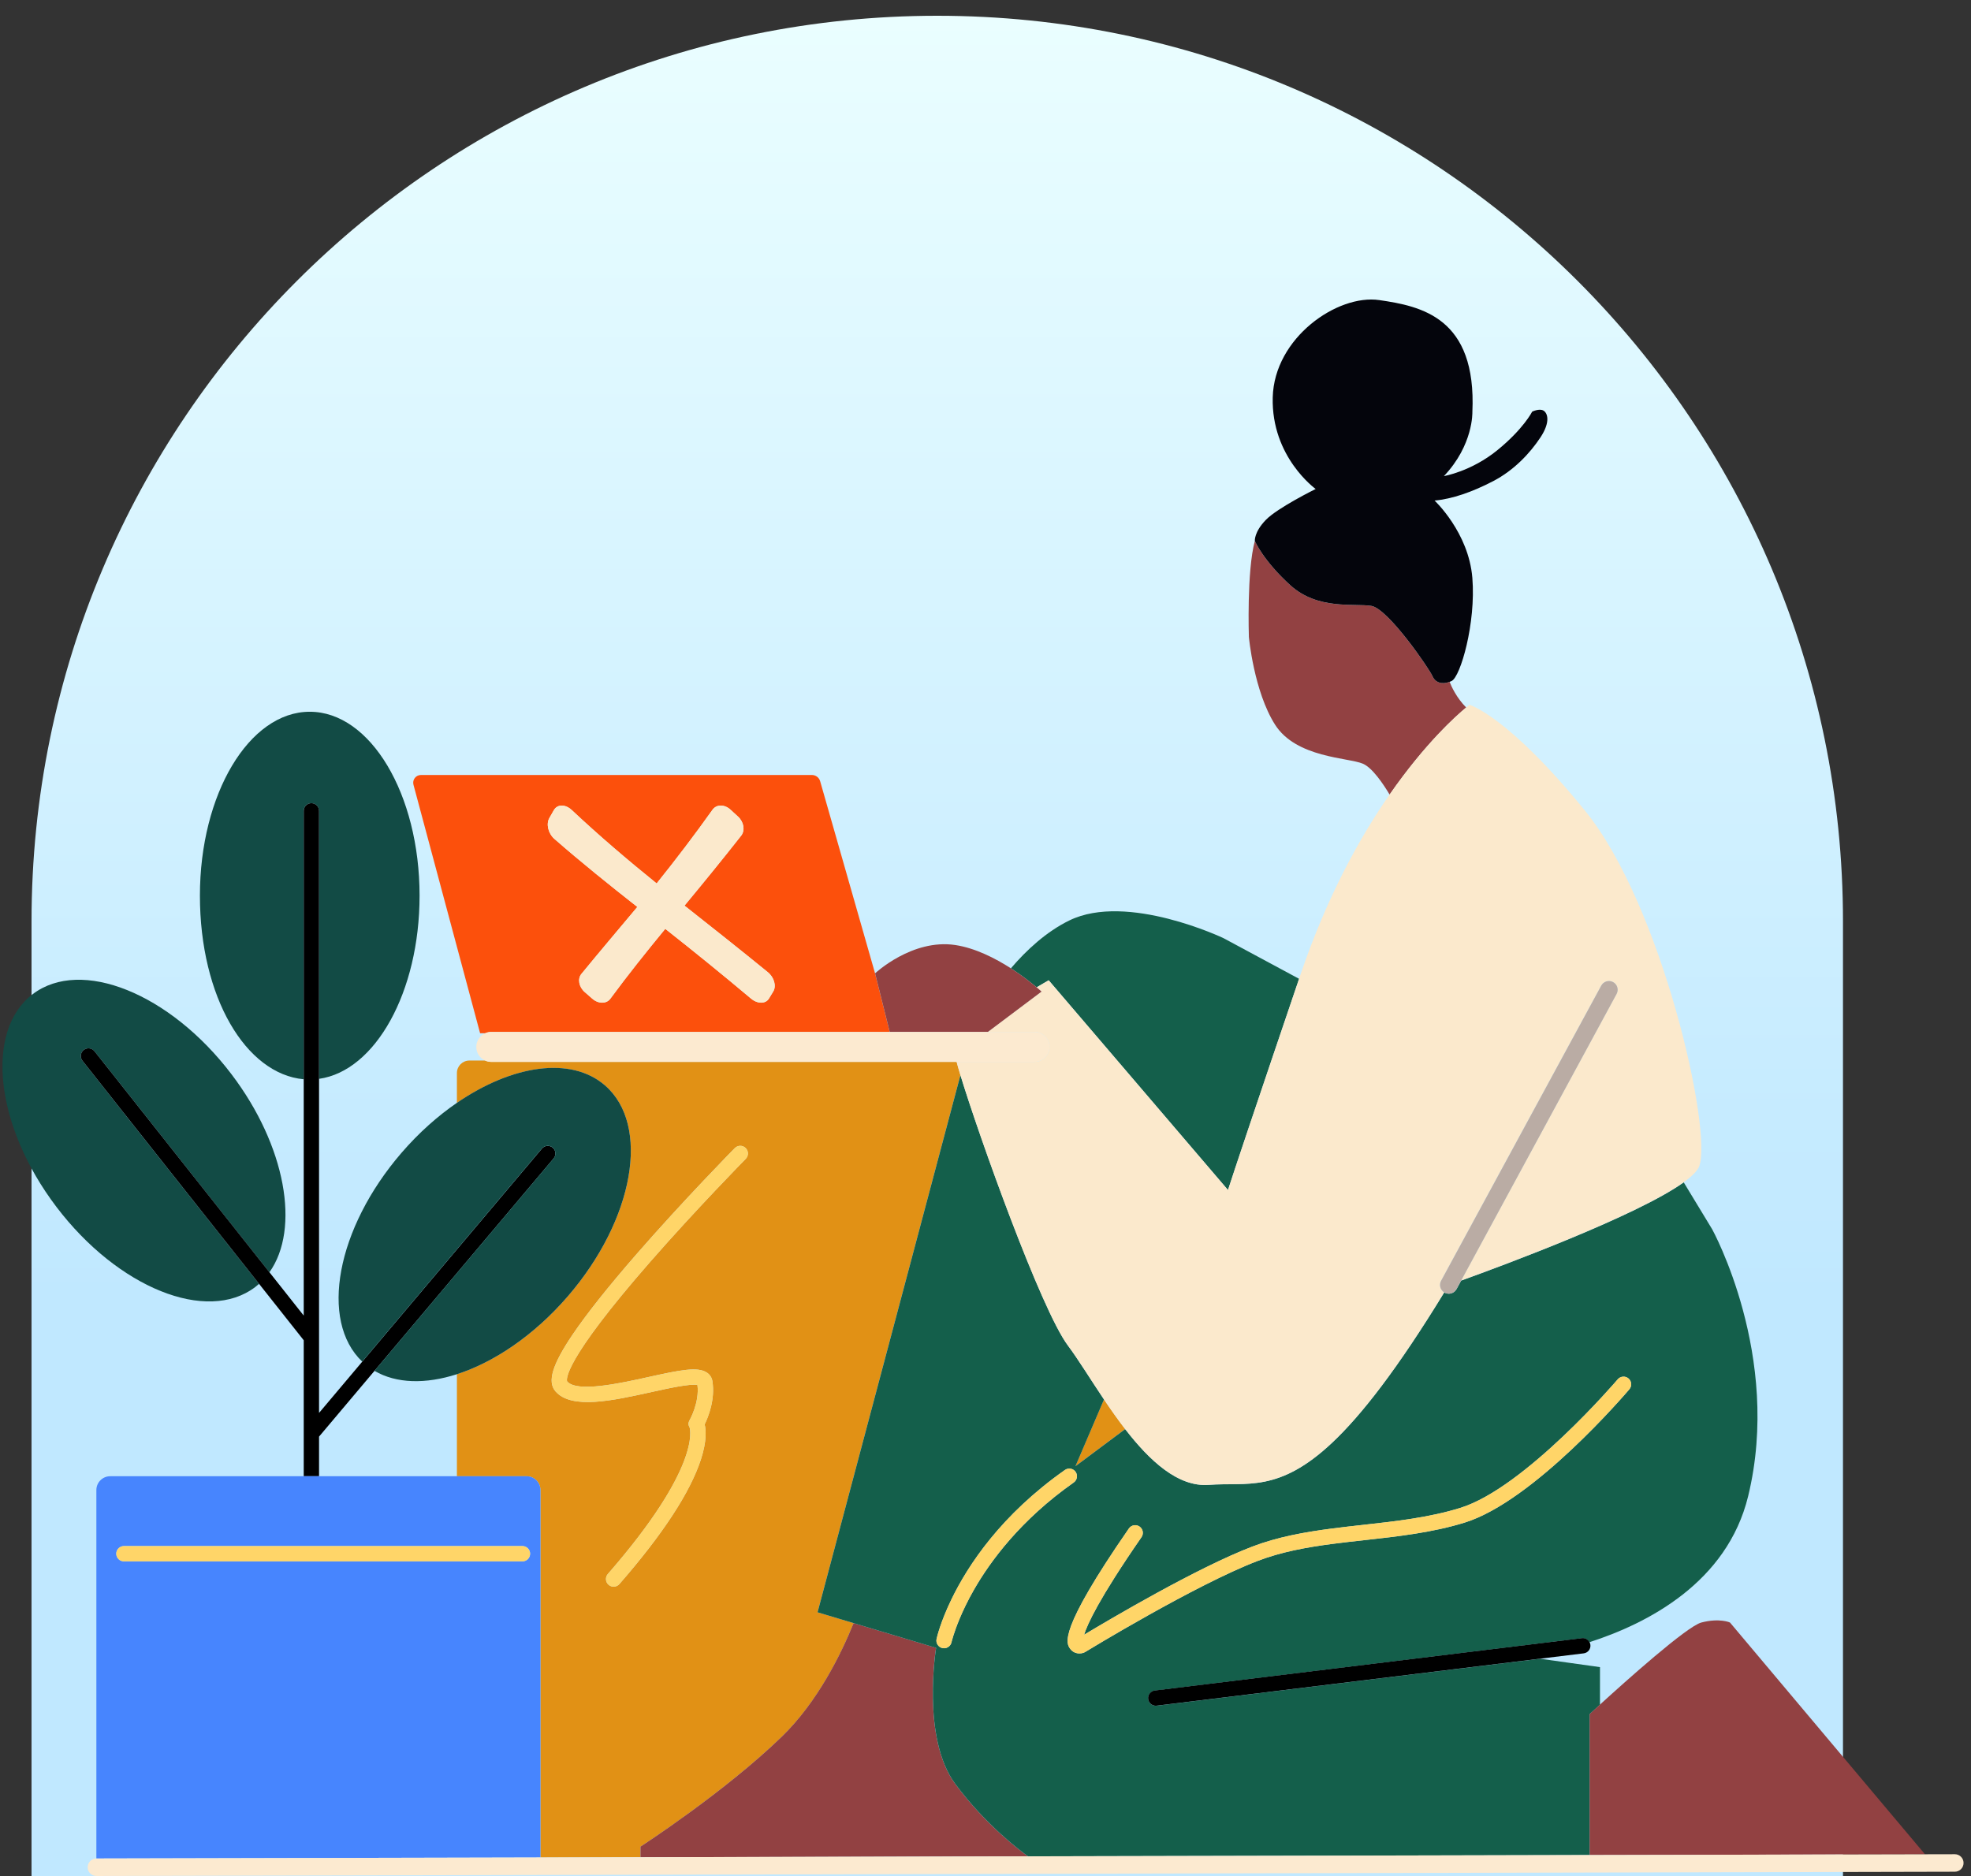
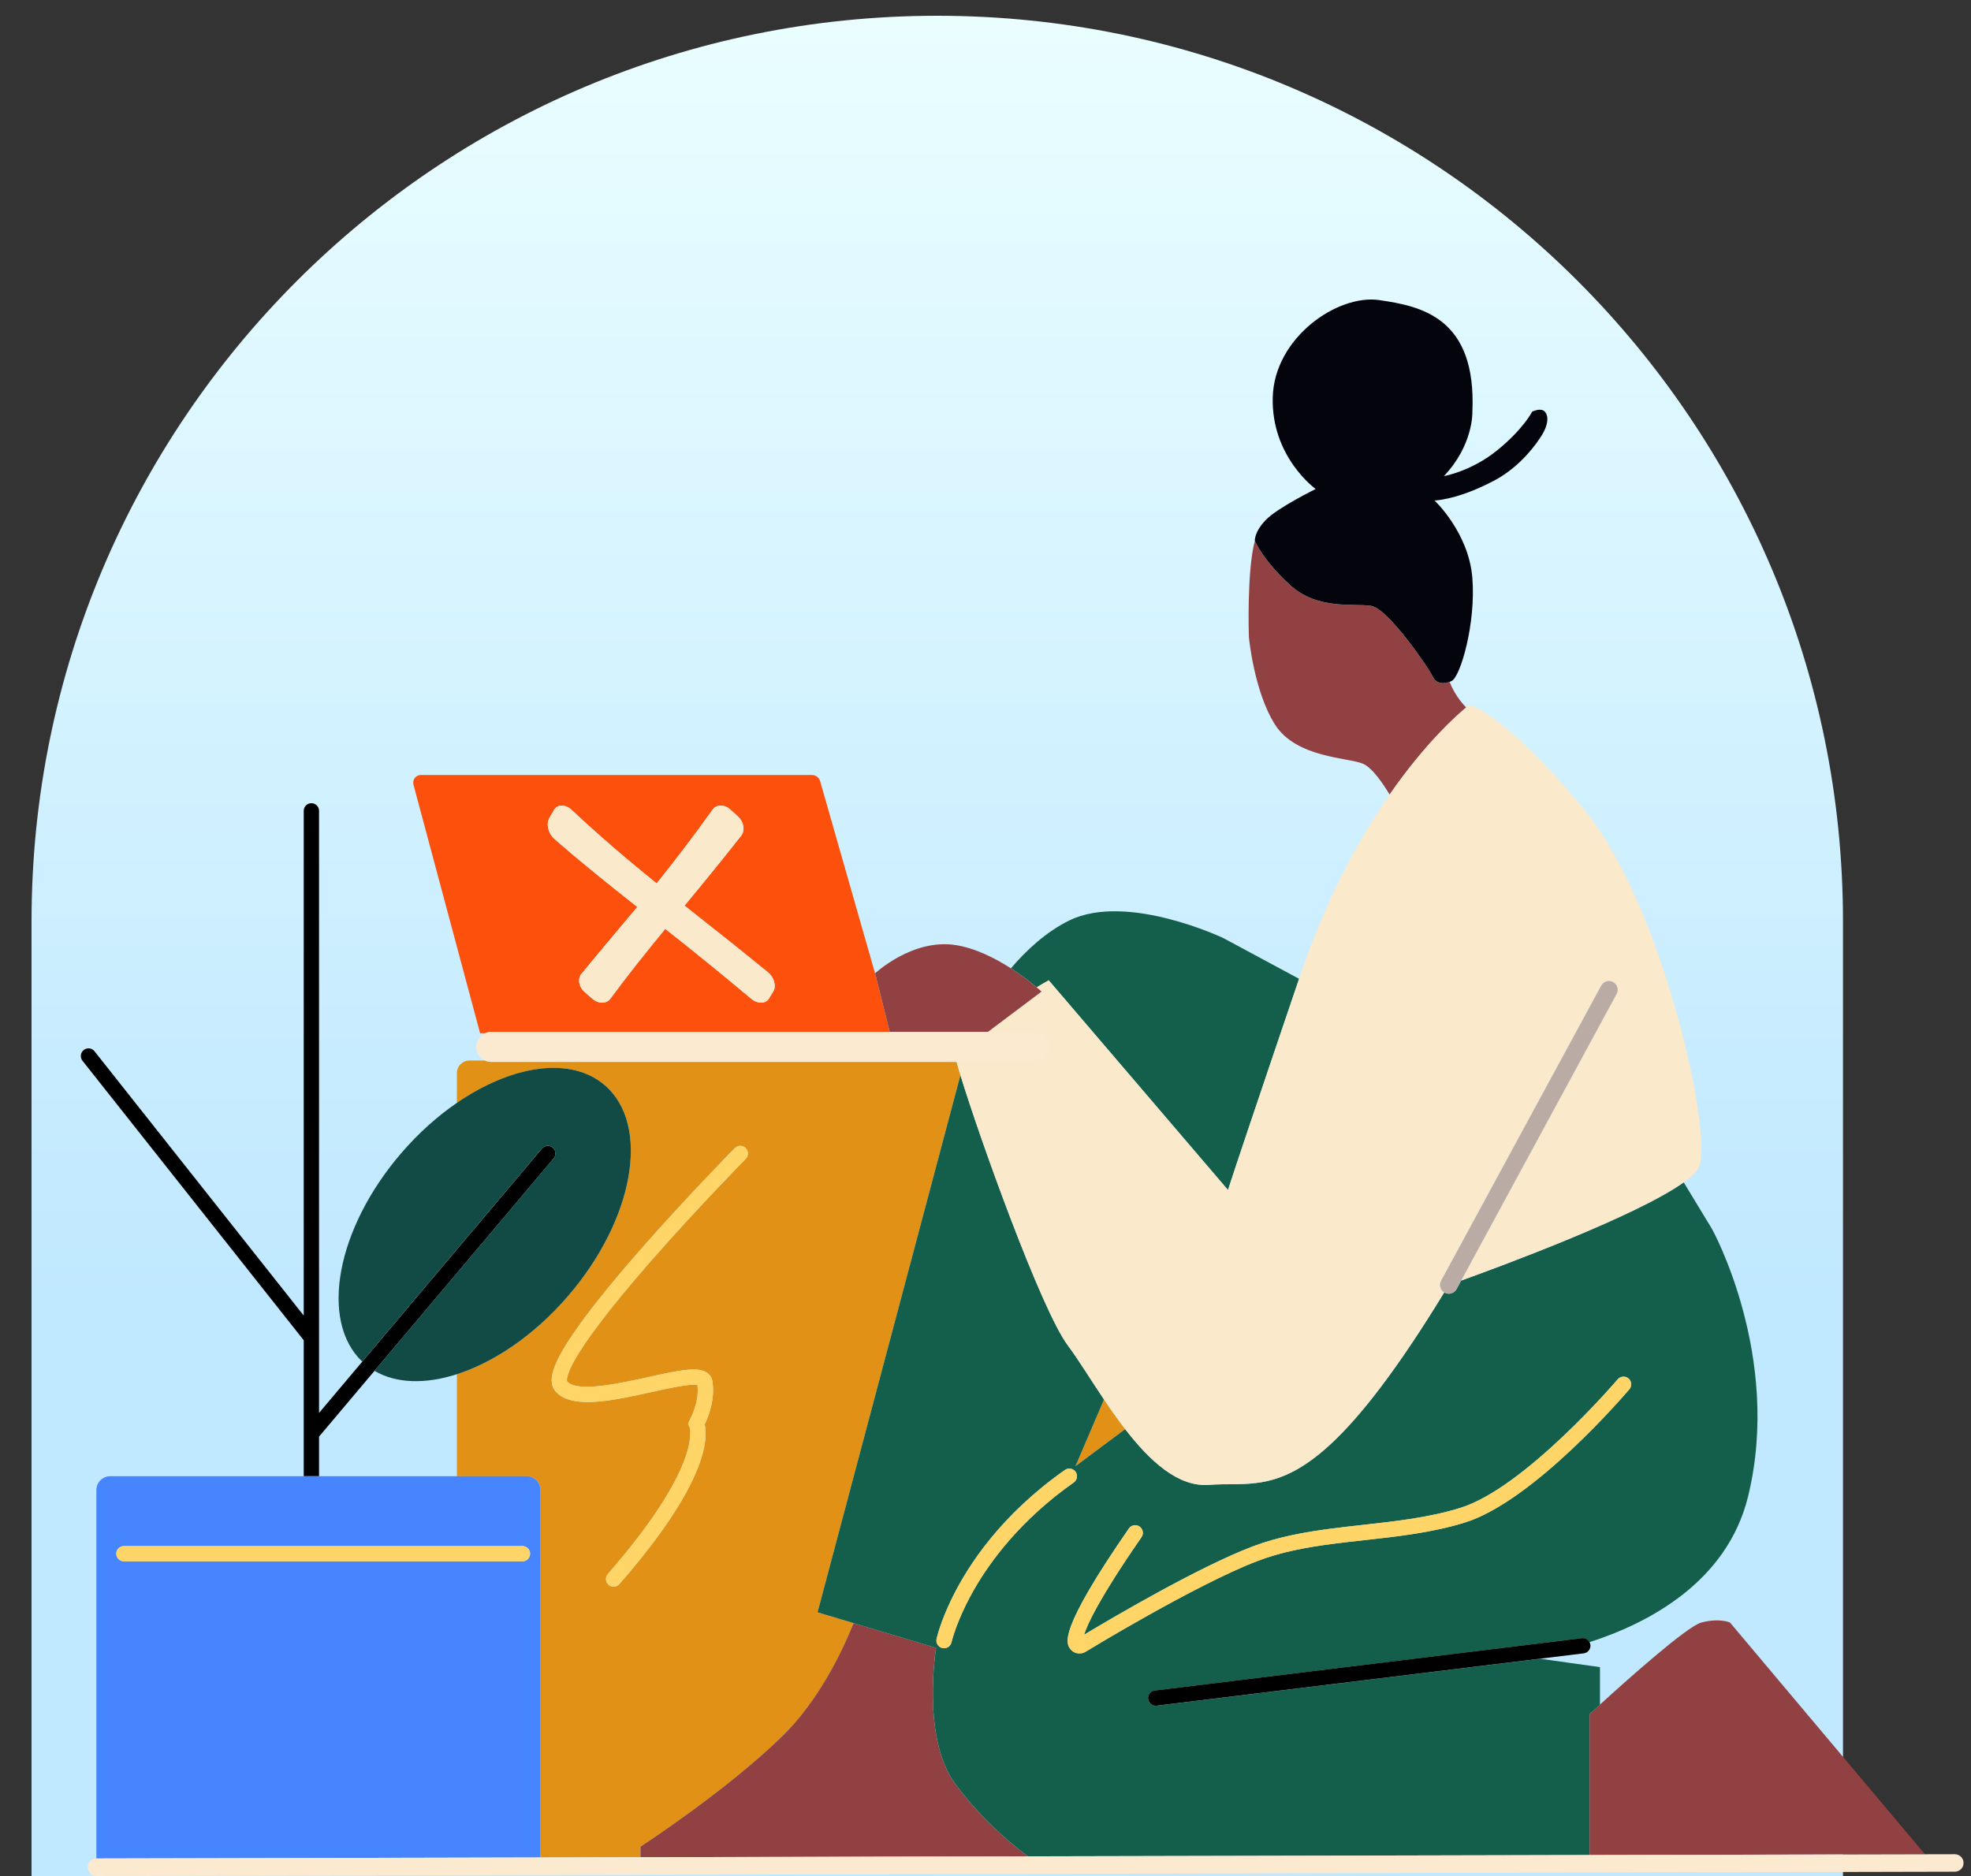
<svg xmlns="http://www.w3.org/2000/svg" width="250" height="238" viewBox="0 0 250 238" fill="none">
  <rect x="0" y="0" width="250" height="238" fill="#333333" stroke="none" />
  <path d="M4 116.881C4 53.434 55.434 2 118.881 2C182.328 2 233.762 53.434 233.762 116.881V238H4V116.881Z" fill="url(#paint0_linear_910_9)" />
-   <path d="M39.493 101.897C40.028 101.897 40.464 102.332 40.464 102.868V136.868C47.608 135.867 53.218 125.848 53.218 113.627C53.218 100.743 46.981 90.297 39.288 90.297C31.594 90.297 25.357 100.743 25.357 113.627C25.357 126.511 31.186 136.255 38.522 136.921V102.868C38.522 102.332 38.958 101.897 39.493 101.897Z" fill="#124B45" />
-   <path d="M10.617 133.209C11.036 132.876 11.649 132.948 11.982 133.367L34.174 161.408C38.103 155.89 36.261 145.367 29.355 136.275C21.562 126.015 10.275 121.471 4.15 126.123C-1.976 130.776 -0.625 142.867 7.168 153.129C14.961 163.389 26.248 167.934 32.374 163.281C32.543 163.153 32.704 163.018 32.859 162.879L10.459 134.574C10.126 134.152 10.198 133.542 10.617 133.209Z" fill="#124B45" />
  <path d="M40.464 182.261L47.5 173.915L57.957 161.514L70.223 146.965C70.57 146.554 70.517 145.941 70.106 145.597C69.695 145.25 69.082 145.303 68.738 145.713L57.957 158.503L45.949 172.747L40.467 179.251V102.868C40.467 102.332 40.031 101.897 39.496 101.897C38.96 101.897 38.525 102.332 38.525 102.868V166.904L34.177 161.408L11.985 133.367C11.652 132.945 11.041 132.876 10.62 133.209C10.198 133.542 10.129 134.152 10.461 134.574L32.862 162.879L38.525 170.034V187.283H40.467V182.258L40.464 182.261Z" fill="black" />
  <path d="M76.72 137.69C82.547 142.717 80.444 154.7 72.026 164.455C67.756 169.404 62.679 172.825 57.954 174.343V187.285H66.793C67.762 187.285 68.55 188.07 68.55 189.041V235.652L81.243 235.621V234.273C81.243 234.273 91.902 227.37 99.174 220.315C103.713 215.912 106.684 209.852 108.274 205.916L103.696 204.542L121.819 136.388C121.613 135.711 121.452 135.145 121.341 134.718H62.31C62.03 134.718 61.766 134.654 61.525 134.546H59.541C58.664 134.546 57.954 135.256 57.954 136.133V139.917C64.951 135.112 72.406 133.969 76.72 137.692V137.69ZM93.203 145.655C93.58 145.272 94.194 145.269 94.576 145.644C94.959 146.021 94.962 146.634 94.588 147.017C94.526 147.081 88.345 153.36 82.483 160.068C71.324 172.833 71.84 175.05 71.937 175.258C73.191 176.704 78.643 175.497 82.25 174.698C86.334 173.793 88.52 173.358 89.671 174.143C90.049 174.398 90.284 174.77 90.357 175.211C90.734 177.575 89.813 179.811 89.377 180.704C89.552 181.42 89.655 182.827 88.903 185.149C87.546 189.324 84.07 194.646 78.562 200.963C78.371 201.182 78.102 201.296 77.83 201.296C77.603 201.296 77.378 201.218 77.192 201.057C76.787 200.705 76.745 200.092 77.098 199.687C88.831 186.223 87.577 181.417 87.46 181.065C87.266 180.763 87.302 180.446 87.488 180.13C87.499 180.111 88.734 177.938 88.464 175.71C87.621 175.499 84.663 176.154 82.669 176.595C77.661 177.702 72.481 178.848 70.456 176.512C69.39 175.283 70.053 173.113 72.667 169.257C74.448 166.632 77.145 163.239 80.682 159.172C86.683 152.278 93.136 145.719 93.2 145.655H93.203Z" fill="#E19115" />
  <path d="M142.715 181.301C141.772 180.08 140.876 178.801 140.027 177.538L136.404 186.009L142.713 181.301H142.715Z" fill="#E19115" />
  <path d="M121.166 226.324C116.836 220.479 118.73 209.053 118.73 209.053L108.271 205.916C106.678 209.85 103.707 215.909 99.171 220.315C91.896 227.373 81.24 234.273 81.24 234.273V235.621L130.397 235.508C129.473 234.847 125.026 231.535 121.166 226.324Z" fill="#924142" />
  <path d="M133.016 124.367L141.714 134.543L155.758 150.974C155.758 150.974 156.399 148.926 161.262 134.543C162.25 131.625 163.41 128.198 164.775 124.178L155.192 119.023C155.192 119.023 142.976 113.197 135.646 116.768C132.697 118.205 130.18 120.552 128.222 122.846C129.67 123.779 130.827 124.7 131.49 125.257C132.417 124.703 133.016 124.367 133.016 124.367Z" fill="#145F4B" />
  <path d="M184.74 163.547C184.54 163.919 184.157 164.127 183.763 164.127C183.586 164.127 183.403 164.083 183.236 163.994C183.22 163.986 183.206 163.972 183.189 163.964C177.241 173.696 172.693 179.531 168.973 183.032C162.164 189.438 158.125 188.021 153.317 188.381C149.419 188.673 145.826 185.329 142.716 181.306L136.407 186.015L140.03 177.544C138.279 174.939 136.742 172.423 135.463 170.714C132.051 166.164 124.144 144.054 121.822 136.391L103.699 204.545L108.277 205.918L118.736 209.056C118.736 209.056 116.839 220.481 121.172 226.327C125.032 231.537 129.479 234.85 130.403 235.51L133.424 235.502L168.978 235.422L201.636 235.347V217.463C201.636 217.463 202.133 217.002 202.94 216.264V211.501L195.352 210.438L168.976 213.67L146.714 216.4C146.675 216.406 146.633 216.408 146.594 216.408C146.112 216.408 145.693 216.048 145.632 215.557C145.568 215.024 145.945 214.541 146.478 214.475L168.976 211.717L200.646 207.836C201.054 207.786 201.428 207.996 201.614 208.335C208.966 205.968 219.068 200.777 221.734 189.813C226.057 172.034 217.167 155.945 217.167 155.945L213.563 150.003C207.651 154.247 190.594 160.57 185.334 162.468L184.743 163.556L184.74 163.547ZM123.561 201.637C122.737 203.077 122.129 204.367 121.691 205.422C120.948 207.211 120.692 208.327 120.69 208.346C120.59 208.798 120.187 209.106 119.743 209.106C119.674 209.106 119.602 209.098 119.533 209.084C119.011 208.967 118.678 208.451 118.795 207.927C118.836 207.733 119.291 205.769 120.698 202.869C122.79 198.555 126.987 192.177 135.075 186.489C135.513 186.181 136.118 186.287 136.429 186.725C136.737 187.163 136.631 187.768 136.193 188.079C129.471 192.806 125.614 198.064 123.564 201.64L123.561 201.637ZM205.19 174.992C205.537 174.584 206.15 174.534 206.558 174.881C206.966 175.228 207.016 175.841 206.669 176.249C206.178 176.829 194.539 190.451 185.78 193.164C181.666 194.438 177.316 194.921 173.107 195.387C171.706 195.542 170.327 195.695 168.973 195.872C165.666 196.305 162.508 196.888 159.54 198.022C151.622 201.047 137.769 209.506 137.627 209.592C137.569 209.628 137.505 209.658 137.439 209.681C137.281 209.736 137.1 209.767 136.92 209.767C136.507 209.767 136.068 209.608 135.766 209.209C135.228 208.501 134.109 207.031 143.187 193.913C143.493 193.472 144.097 193.361 144.539 193.667C144.98 193.972 145.091 194.577 144.785 195.018C139.375 202.839 137.897 206.102 137.508 207.394C140.74 205.45 151.852 198.88 158.849 196.208C162.053 194.984 165.51 194.366 168.973 193.916C170.282 193.747 171.592 193.6 172.893 193.456C177.01 193.001 181.269 192.529 185.206 191.308C193.424 188.764 205.074 175.128 205.19 174.992Z" fill="#145F4B" />
  <path d="M185.971 89.761C184.739 88.516 184.099 87.098 183.868 86.504C182.878 86.876 182.048 86.602 181.688 85.766C181.296 84.856 176.072 77.218 173.939 76.869C171.802 76.519 167.161 77.421 163.676 74.258C160.191 71.095 159.162 68.626 159.162 68.626C158.122 72.455 158.407 80.811 158.407 80.811C158.407 80.811 159.04 87.709 161.728 91.937C164.417 96.165 171.05 96.098 172.879 96.892C174.077 97.413 175.453 99.461 176.258 100.804C180.775 94.303 184.709 90.802 185.971 89.759V89.761Z" fill="#924142" />
  <path d="M201.63 235.344H202.934L244.165 235.247L219.431 205.843C219.431 205.843 218.119 205.236 215.796 205.843C213.952 206.326 206.078 213.39 202.931 216.261C202.124 216.999 201.628 217.46 201.628 217.46V235.344H201.63Z" fill="#924142" />
  <path d="M68.735 145.711C69.082 145.3 69.692 145.247 70.103 145.594C70.514 145.941 70.566 146.551 70.219 146.962L57.954 161.511L47.497 173.913C50.285 175.544 53.995 175.611 57.954 174.34C62.679 172.822 67.753 169.401 72.026 164.452C80.443 154.697 82.546 142.714 76.72 137.687C72.406 133.964 64.951 135.107 57.954 139.912C55.507 141.593 53.112 143.721 50.932 146.249C42.661 155.834 40.492 167.567 45.946 172.742L57.954 158.498L68.735 145.708V145.711Z" fill="#124B45" />
  <path d="M68.549 235.649V189.039C68.549 188.07 67.764 187.283 66.793 187.283H13.979C13.011 187.283 12.223 188.068 12.223 189.039V235.779L57.954 235.674L68.547 235.649H68.549ZM15.719 198.083C15.184 198.083 14.748 197.648 14.748 197.112C14.748 196.577 15.184 196.141 15.719 196.141H66.269C66.804 196.141 67.24 196.577 67.24 197.112C67.24 197.648 66.804 198.083 66.269 198.083H15.716H15.719Z" fill="#4785FE" />
  <path d="M112.851 130.917L110.99 123.479L104.026 99.106C103.893 98.642 103.468 98.32 102.986 98.32H53.39C52.746 98.32 52.277 98.931 52.444 99.555L60.895 131.078H61.544C61.777 130.975 62.035 130.917 62.307 130.917H112.851ZM69.69 103.764C69.914 103.378 70.025 103.184 70.247 102.79C70.691 102.002 71.723 102.008 72.542 102.784C76.001 106.031 79.6 109.099 83.29 112.079C85.74 109.03 88.104 105.922 90.373 102.735C90.875 102.022 91.91 102.027 92.668 102.729C93.048 103.079 93.234 103.253 93.608 103.595C94.357 104.277 94.532 105.354 94.013 106.017C91.66 109.013 89.255 111.962 86.825 114.895C90.368 117.689 93.902 120.488 97.398 123.343C98.197 123.998 98.505 125.096 98.075 125.796C97.858 126.145 97.753 126.32 97.539 126.675C97.115 127.385 96.08 127.383 95.248 126.678C91.674 123.67 88.051 120.732 84.383 117.841C81.994 120.743 79.653 123.673 77.422 126.7C76.928 127.377 75.896 127.374 75.13 126.703C74.748 126.367 74.556 126.201 74.179 125.873C73.421 125.218 73.233 124.192 73.74 123.565C76.079 120.707 78.471 117.894 80.84 115.061C77.269 112.256 73.74 109.418 70.32 106.43C69.532 105.734 69.246 104.538 69.692 103.767L69.69 103.764Z" fill="#FC500C" />
  <path d="M66.266 198.083C66.802 198.083 67.237 197.648 67.237 197.112C67.237 196.577 66.802 196.141 66.266 196.141H15.716C15.181 196.141 14.745 196.577 14.745 197.112C14.745 197.648 15.181 198.083 15.716 198.083H66.266Z" fill="#FFD568" />
  <path d="M70.459 176.512C72.484 178.848 77.664 177.702 82.671 176.595C84.666 176.154 87.624 175.499 88.467 175.71C88.736 177.941 87.502 180.111 87.491 180.13C87.308 180.446 87.269 180.76 87.463 181.065C87.579 181.417 88.834 186.225 77.1 199.687C76.748 200.092 76.79 200.705 77.195 201.057C77.378 201.218 77.605 201.296 77.833 201.296C78.105 201.296 78.374 201.182 78.565 200.963C84.07 194.646 87.549 189.324 88.906 185.149C89.66 182.827 89.555 181.42 89.38 180.704C89.816 179.811 90.737 177.575 90.359 175.211C90.29 174.767 90.052 174.398 89.674 174.143C88.523 173.36 86.337 173.796 82.253 174.698C78.646 175.497 73.194 176.701 71.94 175.258C71.843 175.047 71.327 172.833 82.486 160.068C88.348 153.362 94.529 147.081 94.59 147.017C94.968 146.634 94.962 146.021 94.579 145.644C94.197 145.267 93.583 145.272 93.206 145.655C93.142 145.722 86.689 152.277 80.688 159.172C77.15 163.239 74.451 166.632 72.672 169.257C70.056 173.113 69.396 175.286 70.461 176.512H70.459Z" fill="#FFD568" />
  <path d="M155.758 150.974L141.714 134.543L133.016 124.367C133.016 124.367 132.417 124.705 131.49 125.257C131.884 125.588 132.106 125.793 132.106 125.793L125.289 130.917H131.218C132.261 130.917 133.116 131.772 133.116 132.815C133.116 133.581 132.658 134.241 132 134.541C131.762 134.652 131.496 134.713 131.215 134.713H121.336C121.447 135.143 121.607 135.706 121.813 136.383C124.135 144.046 132.042 166.155 135.455 170.705C136.734 172.412 138.273 174.931 140.021 177.536C140.87 178.798 141.766 180.08 142.71 181.298C145.817 185.321 149.413 188.667 153.311 188.373C158.119 188.012 162.158 189.43 168.967 183.024C172.687 179.525 177.235 173.688 183.183 163.955C182.681 163.65 182.501 163.003 182.784 162.482L194.802 140.323L203.098 125.03C203.389 124.492 204.063 124.292 204.602 124.583C205.14 124.875 205.34 125.549 205.048 126.087L196.758 141.374L185.328 162.451C190.588 160.554 207.648 154.231 213.557 149.986C214.606 149.234 215.305 148.546 215.525 147.961C217.217 143.449 210.825 114.901 201.053 102.862C191.279 90.824 186.393 89.415 186.393 89.415C186.393 89.415 186.243 89.526 185.969 89.753C184.706 90.796 180.772 94.298 176.255 100.798C172.493 106.214 168.326 113.713 164.966 123.607C164.902 123.798 164.839 123.984 164.775 124.17C163.41 128.19 162.247 131.616 161.262 134.535C156.399 148.918 155.758 150.965 155.758 150.965V150.974Z" fill="#FBE9CC" />
  <path d="M183.763 164.127C184.157 164.127 184.54 163.916 184.74 163.547L185.331 162.46L196.761 141.382L205.051 126.095C205.343 125.557 205.143 124.883 204.605 124.591C204.064 124.3 203.392 124.5 203.101 125.038L194.805 140.331L182.787 162.49C182.504 163.012 182.684 163.658 183.186 163.963C183.203 163.974 183.217 163.985 183.233 163.994C183.402 164.085 183.583 164.127 183.76 164.127H183.763Z" fill="#BAACA4" />
  <path d="M172.893 193.453C171.595 193.597 170.282 193.742 168.973 193.914C165.507 194.363 162.05 194.982 158.849 196.205C151.852 198.877 140.74 205.447 137.508 207.392C137.896 206.099 139.372 202.836 144.785 195.015C145.09 194.574 144.979 193.969 144.538 193.664C144.097 193.359 143.492 193.47 143.187 193.911C134.112 207.028 135.23 208.499 135.766 209.206C136.068 209.606 136.506 209.764 136.92 209.764C137.103 209.764 137.28 209.733 137.439 209.678C137.505 209.656 137.566 209.625 137.627 209.589C137.766 209.503 151.621 201.044 159.54 198.02C162.508 196.888 165.666 196.305 168.973 195.87C170.327 195.692 171.703 195.539 173.107 195.384C177.315 194.918 181.666 194.438 185.78 193.162C194.539 190.448 206.178 176.826 206.669 176.246C207.016 175.838 206.966 175.225 206.558 174.878C206.15 174.531 205.537 174.581 205.19 174.989C205.073 175.128 193.426 188.761 185.206 191.306C181.269 192.526 177.01 192.995 172.893 193.453Z" fill="#FFD568" />
  <path d="M136.426 186.725C136.118 186.286 135.513 186.181 135.072 186.489C126.984 192.177 122.787 198.555 120.695 202.869C119.288 205.768 118.833 207.733 118.792 207.927C118.675 208.451 119.005 208.967 119.53 209.084C119.602 209.101 119.671 209.106 119.74 209.106C120.184 209.106 120.587 208.798 120.686 208.346C120.689 208.329 120.947 207.214 121.688 205.422C122.126 204.367 122.734 203.077 123.558 201.637C125.608 198.061 129.465 192.804 136.187 188.076C136.626 187.768 136.731 187.163 136.423 186.722L136.426 186.725Z" fill="#FFD568" />
  <path d="M110.993 123.482L112.854 130.92H125.292L132.109 125.796C132.109 125.796 131.887 125.59 131.493 125.26C130.83 124.702 129.673 123.781 128.225 122.849C126.235 121.567 123.702 120.275 121.169 119.892C115.701 119.068 110.995 123.485 110.993 123.485V123.482Z" fill="#924142" />
  <path d="M163.676 74.255C167.161 77.418 171.803 76.516 173.939 76.866C176.075 77.215 181.297 84.853 181.688 85.763C182.049 86.601 182.878 86.873 183.869 86.501C183.955 86.468 184.041 86.435 184.129 86.39C185.236 85.863 187.22 79.077 186.751 73.306C186.282 67.535 181.96 63.504 181.96 63.504C184.182 63.307 186.737 62.422 189.387 61.043C192.037 59.664 194.045 57.514 195.377 55.511C196.709 53.508 196.287 52.387 195.765 52.085C195.241 51.782 194.339 52.226 194.339 52.226C194.339 52.226 193.246 54.41 189.922 57.115C186.599 59.82 183.145 60.4 183.145 60.4C186.89 56.46 186.754 52.29 186.754 52.29C187.312 40.26 180.248 38.845 174.949 38.071C169.65 37.297 161.626 42.84 161.432 50.414C161.238 57.991 166.878 62.036 166.878 62.036C166.878 62.036 162.062 64.409 160.561 65.954C159.06 67.499 159.162 68.623 159.162 68.623C159.162 68.623 160.192 71.09 163.676 74.255Z" fill="#04050C" />
  <path d="M200.643 207.827L168.973 211.709L146.475 214.466C145.942 214.533 145.565 215.016 145.629 215.548C145.69 216.039 146.109 216.4 146.591 216.4C146.63 216.4 146.672 216.4 146.711 216.392L168.973 213.662L195.349 210.429L200.878 209.753C201.411 209.686 201.788 209.203 201.725 208.671C201.708 208.546 201.669 208.429 201.611 208.324C201.425 207.985 201.05 207.774 200.643 207.824V207.827Z" fill="black" />
  <path d="M247.947 235.236L244.168 235.244L202.937 235.338H201.633L168.975 235.416L133.421 235.496L130.4 235.505L81.242 235.618L68.549 235.649L57.957 235.674L12.226 235.779C11.613 235.779 11.116 236.279 11.119 236.892C11.119 237.505 11.615 237.999 12.229 237.999L247.949 237.455C248.562 237.455 249.059 236.956 249.056 236.343C249.056 235.729 248.56 235.236 247.947 235.236Z" fill="#FCEAD0" />
  <path d="M121.341 134.715H131.221C131.501 134.715 131.765 134.652 132.006 134.543C132.661 134.244 133.121 133.581 133.121 132.818C133.121 131.774 132.267 130.92 131.224 130.92H62.312C62.041 130.92 61.783 130.978 61.55 131.081C60.881 131.375 60.412 132.044 60.412 132.818C60.412 133.592 60.87 134.244 61.527 134.543C61.766 134.654 62.032 134.715 62.312 134.715H121.344H121.341Z" fill="#FCEAD0" />
  <path d="M70.317 106.428C73.737 109.413 77.267 112.254 80.837 115.059C78.468 117.892 76.076 120.705 73.737 123.562C73.23 124.189 73.418 125.216 74.176 125.871C74.553 126.198 74.745 126.365 75.127 126.7C75.893 127.372 76.928 127.375 77.419 126.698C79.65 123.671 81.991 120.741 84.38 117.839C88.048 120.73 91.671 123.668 95.245 126.675C96.077 127.38 97.112 127.383 97.537 126.673C97.75 126.317 97.856 126.143 98.072 125.793C98.502 125.094 98.194 123.995 97.395 123.34C93.899 120.488 90.362 117.689 86.822 114.892C89.252 111.96 91.657 109.011 94.01 106.014C94.526 105.351 94.352 104.275 93.605 103.592C93.231 103.251 93.042 103.079 92.665 102.727C91.907 102.025 90.872 102.019 90.37 102.732C88.101 105.92 85.74 109.027 83.287 112.076C79.597 109.097 75.999 106.028 72.539 102.782C71.723 102.008 70.688 102.002 70.245 102.788C70.022 103.182 69.912 103.376 69.687 103.761C69.24 104.533 69.526 105.728 70.314 106.425L70.317 106.428Z" fill="#FBE9CC" />
  <defs>
    <linearGradient id="paint0_linear_910_9" x1="118.881" y1="2" x2="118.881" y2="164.583" gradientUnits="userSpaceOnUse">
      <stop stop-color="#EAFEFF" />
      <stop offset="1" stop-color="#C0E8FF" />
    </linearGradient>
  </defs>
</svg>